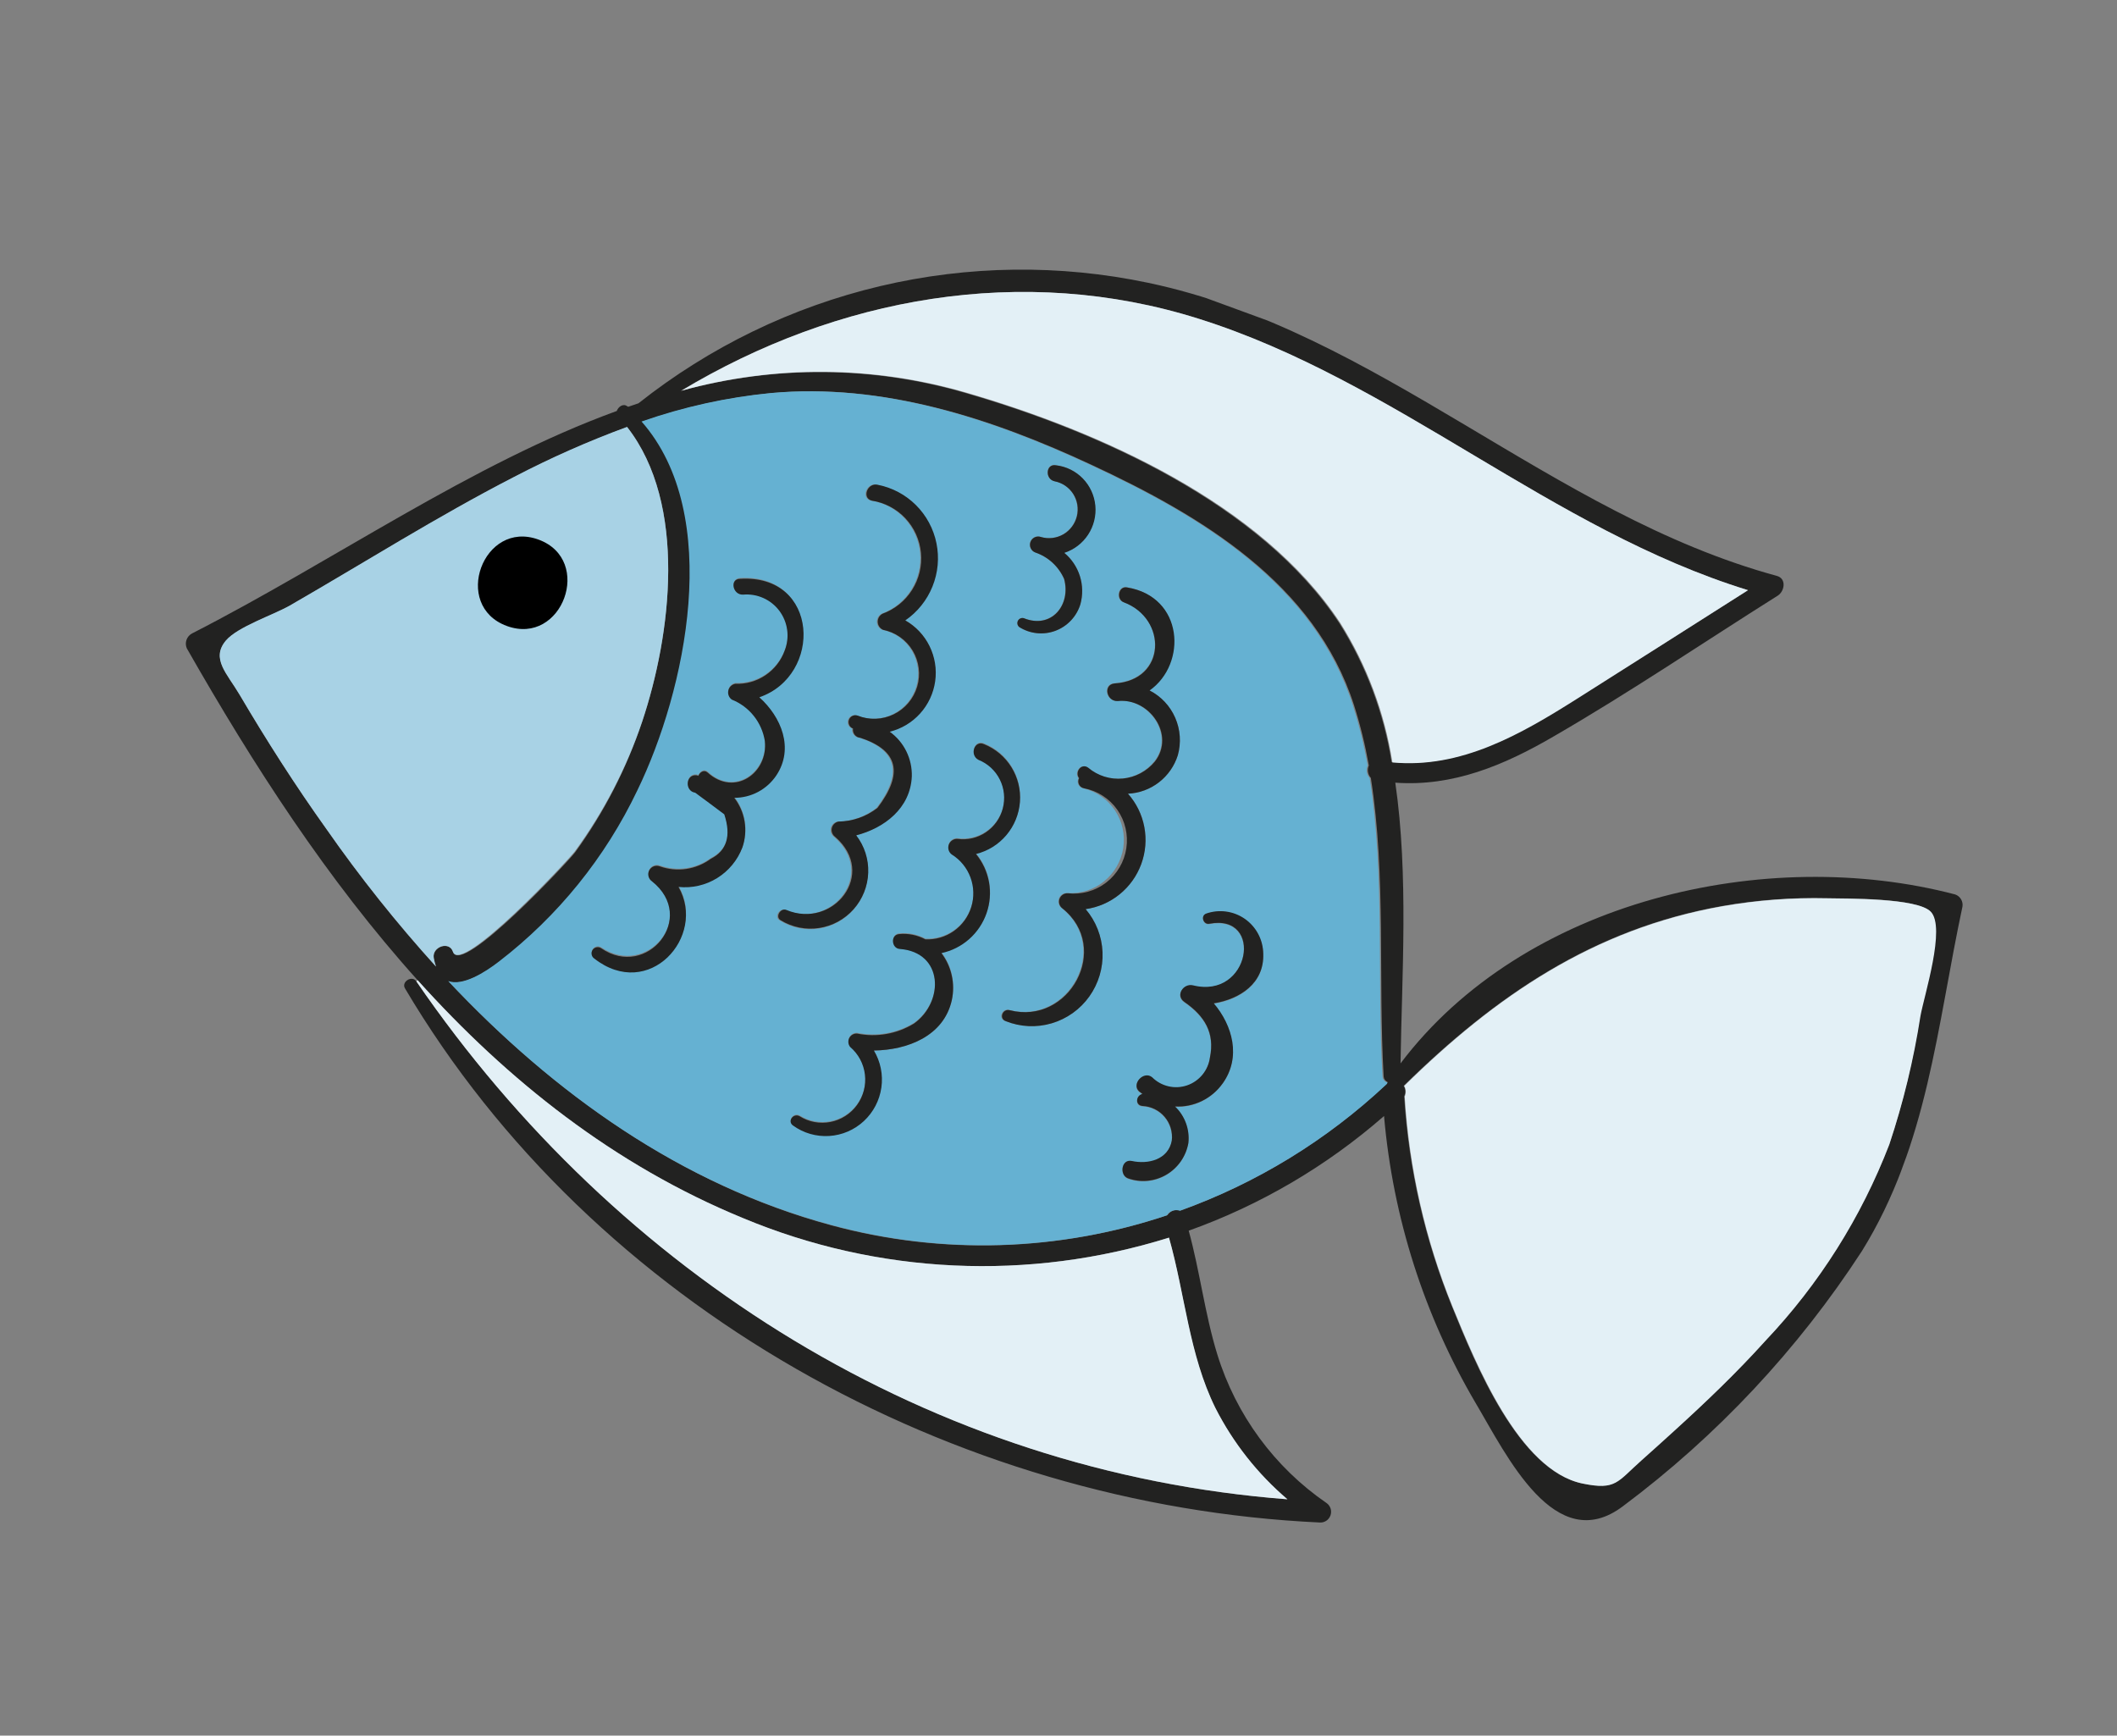
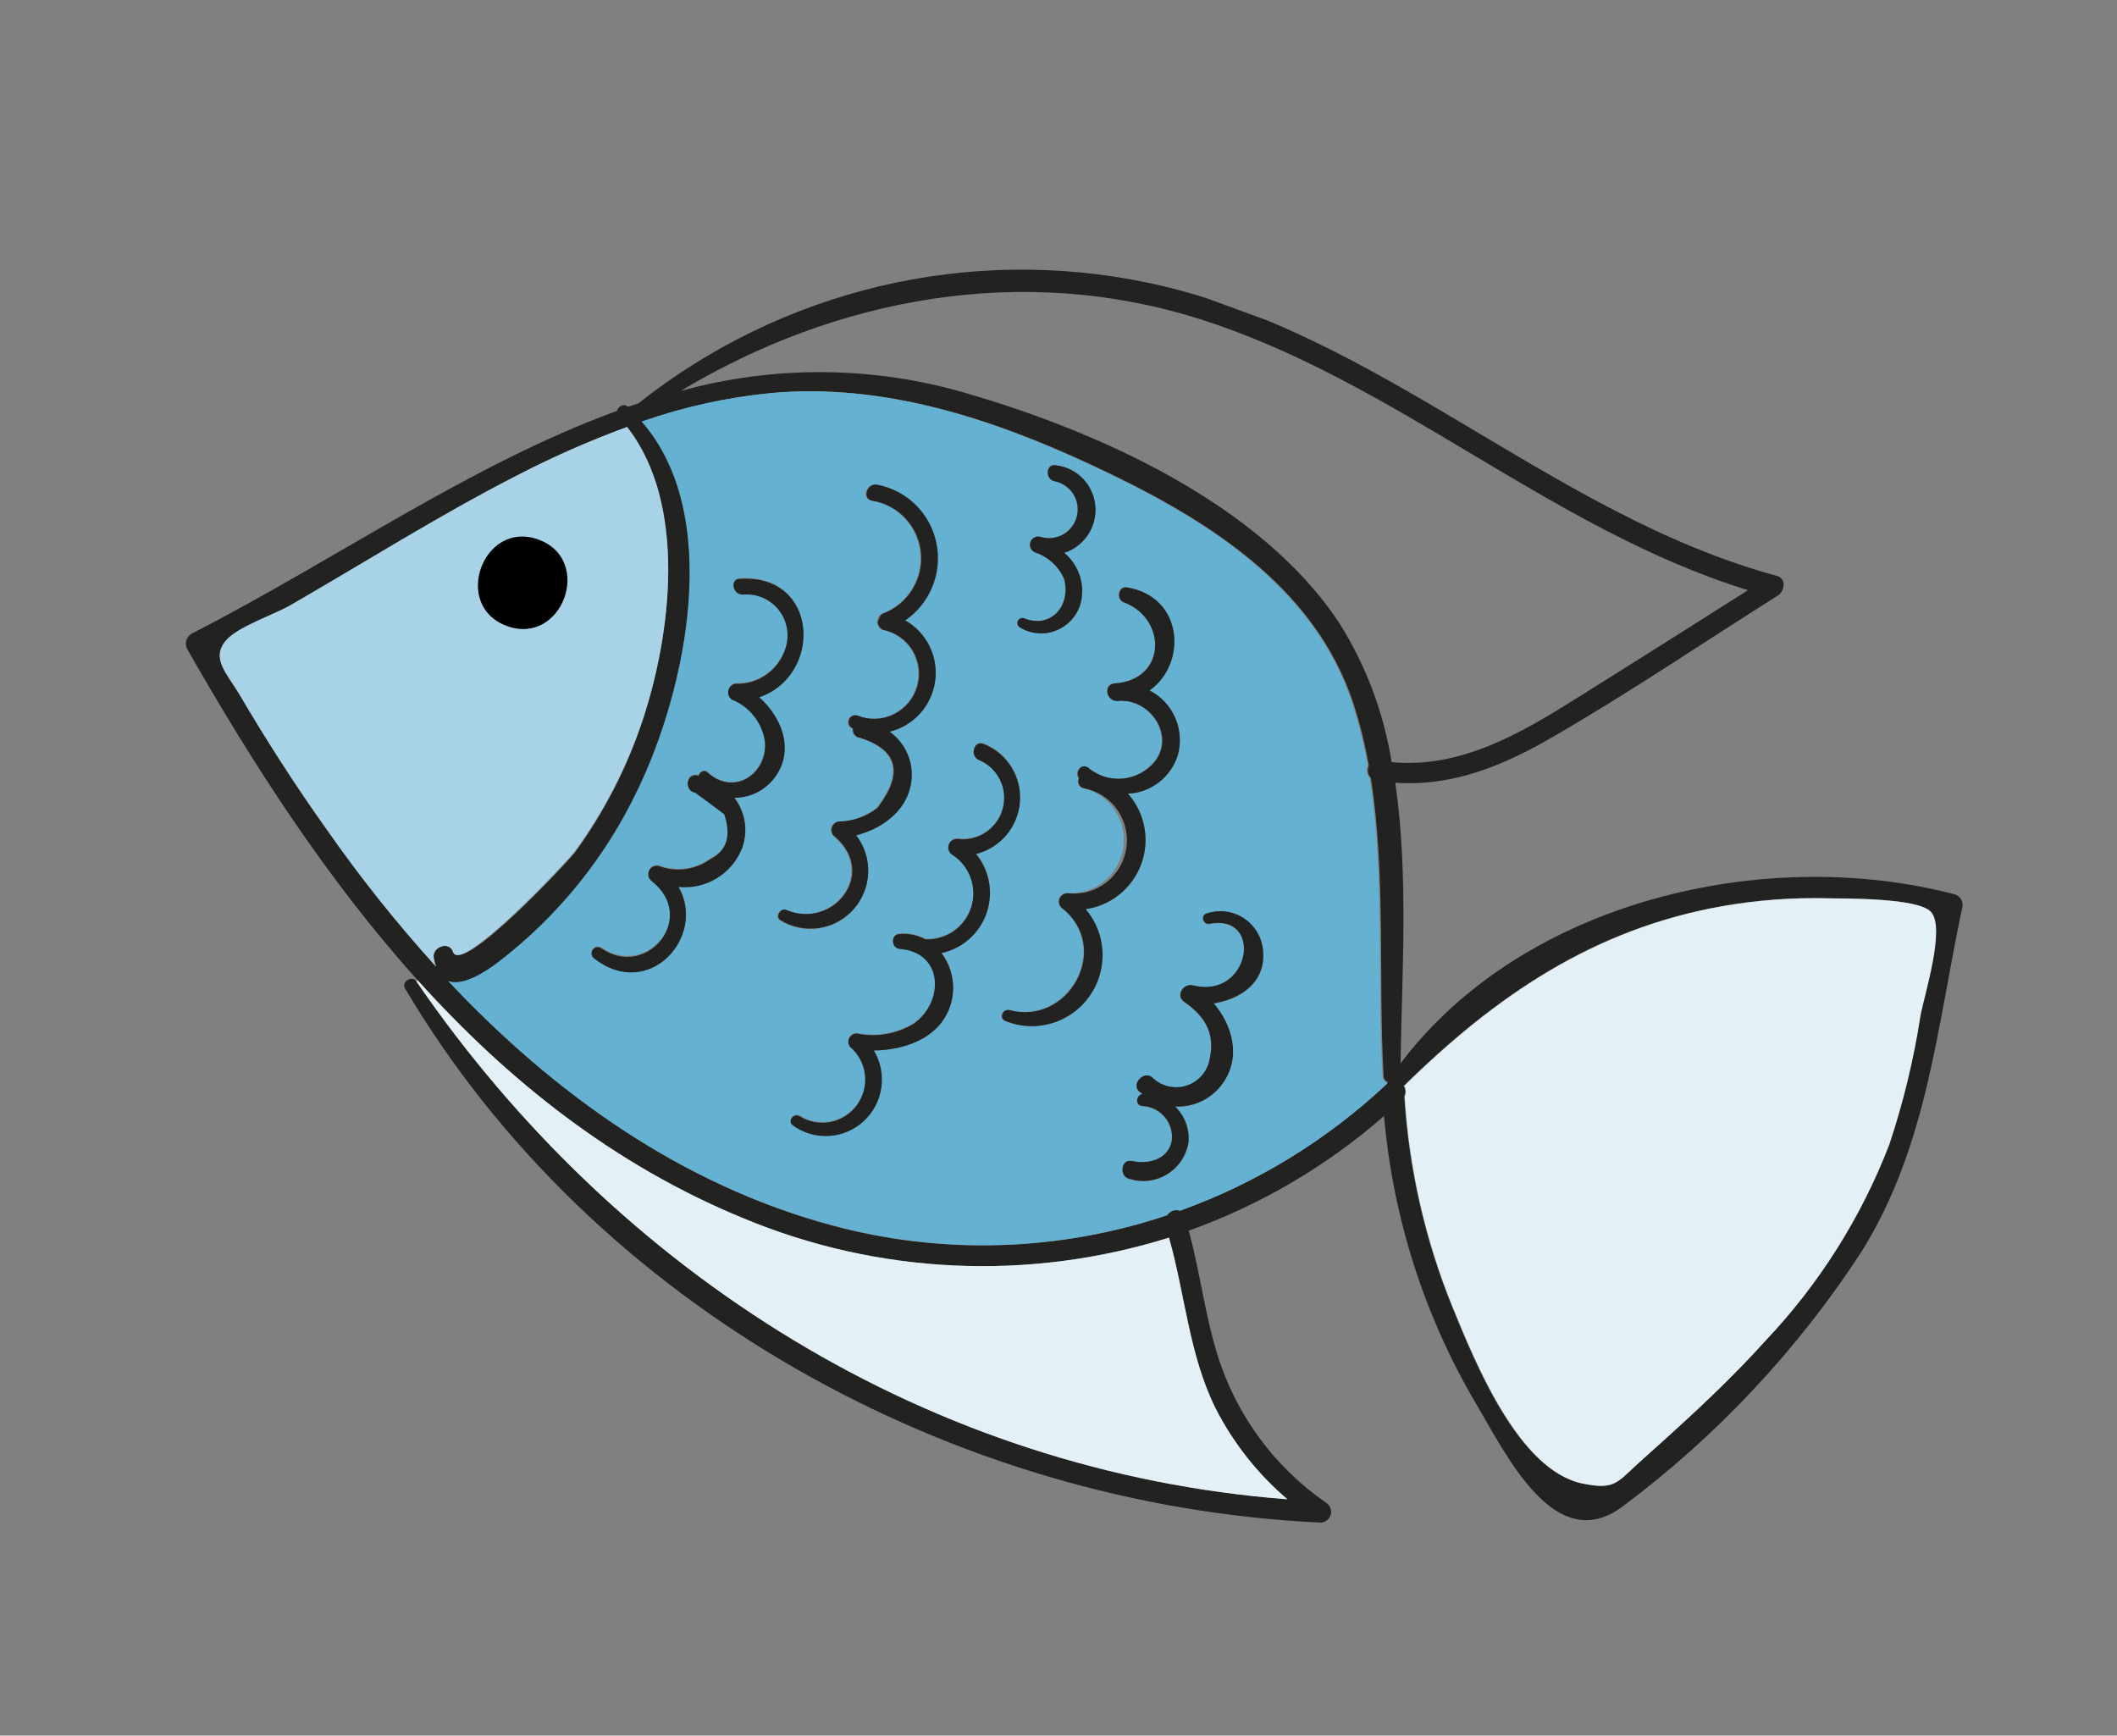
<svg xmlns="http://www.w3.org/2000/svg" width="111" height="91" viewBox="0 0 111 91" fill="none">
  <rect x="0" y="0" width="111" height="91" fill="#808080" stroke="none" />
  <g clip-path="url(#clip0_1_5)">
    <path d="M102.897 47.535C101.56 53.787 101.086 60.017 97.623 65.598C94.266 70.763 90.024 75.291 85.096 78.972C81.541 81.658 78.992 76.291 77.374 73.566C74.674 68.975 73.031 63.832 72.569 58.514C69.558 61.144 66.084 63.183 62.327 64.526C62.916 66.666 63.171 68.885 63.826 71.011C64.808 74.189 66.83 76.937 69.564 78.812C69.662 78.884 69.734 78.986 69.769 79.102C69.804 79.219 69.801 79.344 69.759 79.459C69.717 79.573 69.639 79.671 69.537 79.738C69.434 79.804 69.314 79.835 69.192 79.826C50.002 78.932 31.131 68.545 21.233 51.819C21.031 51.476 21.602 51.125 21.821 51.443C32.416 66.868 48.816 77.171 67.503 78.609C65.942 77.281 64.658 75.656 63.725 73.827C62.316 71.01 62.137 67.877 61.293 64.891C53.938 67.192 46.022 66.825 38.928 63.854C32.202 61.083 26.637 56.659 21.899 51.395C17.161 46.131 13.266 40.087 9.794 33.991C9.732 33.848 9.728 33.687 9.781 33.541C9.835 33.395 9.942 33.275 10.081 33.206C17.525 29.398 24.681 24.335 32.338 21.548C32.417 21.332 32.675 21.127 32.898 21.309L32.945 21.326L33.477 21.145C37.205 18.191 41.531 16.094 46.148 15.002C50.766 13.91 55.563 13.851 60.199 14.827C72.294 17.371 81.316 26.973 93.164 30.194C93.69 30.34 93.567 31.009 93.211 31.231C89.305 33.689 85.468 36.295 81.481 38.6C78.851 40.137 76.161 41.253 73.159 41.036C73.865 45.896 73.499 51.207 73.434 55.755C79.894 47.2 92.599 44.291 102.52 46.898C102.647 46.944 102.754 47.032 102.823 47.148C102.892 47.264 102.918 47.401 102.897 47.535ZM92.568 70.296C95.383 67.325 97.589 63.827 99.061 60.005C99.785 57.808 100.323 55.554 100.667 53.268C100.86 52.18 102.011 48.621 101.209 47.791C100.506 47.065 96.782 47.112 95.783 47.092C93.945 47.048 92.106 47.186 90.293 47.504C83.525 48.698 78.384 52.238 73.6 56.928C73.648 57.011 73.676 57.105 73.68 57.201C73.685 57.298 73.666 57.394 73.625 57.482C73.86 61.27 74.707 64.992 76.133 68.502C77.335 71.466 79.62 77.096 82.963 77.777C84.736 78.142 84.771 77.672 86.051 76.553C86.62 76.04 87.186 75.535 87.758 75.015C89.444 73.516 91.065 71.963 92.568 70.296ZM91.653 30.944C81.312 27.754 73.175 19.964 62.863 16.716C53.606 13.793 43.863 15.592 35.689 20.498C40.603 19.142 45.79 19.183 50.671 20.618C57.565 22.621 66.094 26.405 70.227 32.675C71.623 34.89 72.554 37.369 72.966 39.96C76.565 40.297 79.668 38.488 82.667 36.611C85.666 34.733 88.663 32.84 91.653 30.944ZM72.681 56.852C72.699 56.805 72.714 56.764 72.762 56.736C72.703 56.712 72.652 56.672 72.614 56.62C72.576 56.569 72.554 56.507 72.549 56.443C72.255 51.373 72.684 45.893 71.877 40.788C71.799 40.702 71.747 40.594 71.728 40.478C71.71 40.362 71.725 40.244 71.773 40.136C71.584 39.069 71.325 38.016 70.998 36.984C68.952 30.597 62.977 27.043 57.236 24.372C52.025 21.942 46.324 20.076 40.47 20.608C38.162 20.833 35.889 21.334 33.699 22.101C38.014 26.979 35.99 36.209 33.479 41.44C31.791 44.974 29.291 48.057 26.187 50.435C25.421 51.006 24.27 51.712 23.523 51.461C29.056 57.323 35.72 62.119 43.618 64.253C49.403 65.813 55.523 65.624 61.214 63.712C61.284 63.6 61.39 63.515 61.514 63.471C61.638 63.428 61.773 63.428 61.897 63.471C65.902 62.026 69.572 59.773 72.681 56.852ZM30.151 44.693C31.67 42.602 32.857 40.289 33.67 37.836C35.192 33.286 36.053 26.438 32.883 22.392C30.851 23.139 28.868 24.016 26.947 25.019C22.934 27.085 19.111 29.504 15.205 31.755C14.309 32.263 12.463 32.867 11.847 33.592C11.049 34.542 11.909 35.318 12.568 36.434C13.979 38.83 15.496 41.203 17.115 43.468C18.877 45.993 20.796 48.402 22.862 50.682C22.811 50.535 22.772 50.385 22.745 50.232C22.645 49.651 23.56 49.319 23.755 49.912C24.186 51.19 29.846 45.11 30.151 44.693Z" fill="#222221" />
    <path d="M99.061 60.004C97.589 63.827 95.383 67.325 92.568 70.296C91.065 71.963 89.444 73.516 87.785 75.025C87.22 75.547 86.647 76.05 86.078 76.563C84.788 77.709 84.736 78.142 82.99 77.786C79.647 77.106 77.382 71.483 76.16 68.511C74.734 65.001 73.887 61.279 73.652 57.492C73.693 57.404 73.712 57.308 73.707 57.211C73.703 57.115 73.675 57.021 73.626 56.938C78.397 52.243 83.552 48.708 90.32 47.514C92.133 47.196 93.972 47.058 95.81 47.101C96.809 47.122 100.533 47.075 101.236 47.801C102.038 48.631 100.887 52.19 100.694 53.278C100.34 55.562 99.794 57.812 99.061 60.004Z" fill="#E3F0F6" />
-     <path d="M62.863 16.716C73.175 19.964 81.312 27.754 91.653 30.944C88.67 32.843 85.686 34.741 82.707 36.626C79.729 38.51 76.605 40.311 73.007 39.975C72.6 37.373 71.669 34.885 70.271 32.66C66.151 26.396 57.642 22.619 50.715 20.603C45.834 19.168 40.646 19.127 35.733 20.483C43.863 15.592 53.606 13.793 62.863 16.716Z" fill="#E3F0F6" />
    <path d="M72.755 56.756C72.74 56.797 72.725 56.837 72.674 56.873C69.555 59.793 65.876 62.042 61.863 63.481C61.739 63.438 61.604 63.438 61.48 63.482C61.356 63.526 61.25 63.61 61.18 63.722C55.489 65.621 49.373 65.798 43.596 64.229C35.695 62.102 29.027 57.32 23.501 51.437C24.261 51.716 25.419 50.99 26.165 50.411C29.252 48.036 31.738 44.962 33.417 41.441C35.951 36.233 37.947 26.993 33.638 22.101C35.828 21.334 38.101 20.833 40.408 20.608C46.263 20.076 51.936 21.932 57.175 24.373C62.916 27.044 68.891 30.598 70.937 36.984C71.264 38.017 71.523 39.07 71.711 40.137C71.664 40.244 71.648 40.363 71.667 40.479C71.686 40.594 71.737 40.702 71.816 40.789C72.623 45.894 72.194 51.374 72.488 56.444C72.493 56.518 72.522 56.588 72.57 56.645C72.618 56.701 72.683 56.74 72.755 56.756ZM64.106 56.817C65.083 55.441 64.626 53.794 63.635 52.626C64.993 52.417 66.304 51.586 66.228 50.024C66.224 49.665 66.135 49.312 65.968 48.995C65.801 48.678 65.561 48.406 65.268 48.2C64.975 47.995 64.638 47.863 64.284 47.814C63.93 47.766 63.569 47.802 63.231 47.921C62.928 48.041 63.09 48.514 63.402 48.452C66.281 47.904 65.546 52.428 62.547 51.682C62.043 51.559 61.592 52.207 62.092 52.551C63.157 53.286 63.701 54.176 63.434 55.466C63.389 55.797 63.253 56.109 63.042 56.367C62.83 56.624 62.552 56.818 62.237 56.926C61.923 57.034 61.585 57.052 61.261 56.977C60.938 56.903 60.642 56.739 60.407 56.505C59.969 56.138 59.291 56.863 59.717 57.242L59.897 57.377C59.55 57.449 59.487 57.994 59.902 58.008C60.124 58.018 60.341 58.074 60.54 58.173C60.739 58.271 60.916 58.409 61.06 58.579C61.204 58.749 61.311 58.946 61.375 59.16C61.44 59.373 61.46 59.597 61.435 59.819C61.247 60.832 60.208 61.088 59.334 60.89C58.789 60.775 58.684 61.603 59.131 61.798C59.459 61.916 59.81 61.961 60.157 61.929C60.505 61.897 60.842 61.789 61.144 61.612C61.447 61.436 61.707 61.195 61.907 60.907C62.108 60.619 62.243 60.291 62.304 59.946C62.341 59.593 62.298 59.237 62.176 58.906C62.054 58.574 61.858 58.275 61.602 58.032C62.09 58.058 62.577 57.958 63.016 57.742C63.456 57.526 63.834 57.2 64.113 56.797L64.106 56.817ZM59.142 41.614C59.73 41.588 60.297 41.38 60.765 41.019C61.233 40.658 61.58 40.161 61.757 39.597C61.939 38.94 61.888 38.242 61.613 37.621C61.338 37 60.857 36.495 60.251 36.192C62.226 34.798 62.05 31.282 59.072 30.79C58.615 30.706 58.484 31.418 58.901 31.571C61.221 32.42 61.147 35.661 58.41 35.824C57.798 35.892 57.991 36.783 58.584 36.747C60.217 36.578 61.618 38.518 60.525 39.92C60.318 40.174 60.062 40.384 59.774 40.538C59.486 40.693 59.17 40.788 58.845 40.82C58.52 40.851 58.193 40.818 57.881 40.721C57.57 40.625 57.28 40.467 57.03 40.258C56.671 39.989 56.307 40.484 56.548 40.803C56.522 40.853 56.507 40.91 56.506 40.967C56.505 41.025 56.518 41.081 56.543 41.133C56.568 41.185 56.604 41.23 56.65 41.264C56.695 41.299 56.748 41.323 56.804 41.333C57.48 41.495 58.071 41.905 58.458 42.484C58.846 43.063 59.002 43.768 58.895 44.459C58.789 45.15 58.428 45.776 57.885 46.214C57.341 46.652 56.654 46.869 55.96 46.823C55.866 46.817 55.772 46.842 55.693 46.894C55.614 46.945 55.554 47.022 55.521 47.111C55.489 47.2 55.486 47.297 55.512 47.387C55.539 47.478 55.595 47.557 55.67 47.614C58.261 49.683 56.028 53.758 52.913 52.954C52.537 52.855 52.321 53.405 52.702 53.529C53.47 53.843 54.322 53.889 55.12 53.658C55.919 53.427 56.617 52.933 57.104 52.256C57.591 51.579 57.837 50.758 57.803 49.925C57.77 49.092 57.458 48.296 56.918 47.664C57.571 47.573 58.187 47.305 58.701 46.889C59.215 46.473 59.608 45.925 59.836 45.303C60.065 44.682 60.121 44.01 59.998 43.361C59.876 42.711 59.58 42.107 59.142 41.614ZM45.819 55.08C47.574 55.056 49.488 54.33 49.907 52.436C50.004 52.005 50.007 51.557 49.913 51.125C49.819 50.693 49.633 50.288 49.366 49.937C49.905 49.822 50.407 49.57 50.821 49.204C51.236 48.838 51.549 48.37 51.732 47.848C51.914 47.325 51.959 46.764 51.862 46.22C51.765 45.675 51.529 45.166 51.178 44.741C51.799 44.589 52.357 44.243 52.772 43.753C53.186 43.262 53.435 42.653 53.483 42.013C53.531 41.373 53.375 40.735 53.038 40.191C52.701 39.646 52.2 39.224 51.608 38.985C51.101 38.745 50.822 39.548 51.308 39.803C51.795 39.998 52.194 40.366 52.429 40.836C52.664 41.307 52.719 41.848 52.584 42.358C52.449 42.868 52.132 43.311 51.695 43.604C51.258 43.897 50.729 44.02 50.209 43.949C50.112 43.942 50.015 43.968 49.932 44.021C49.85 44.075 49.788 44.154 49.754 44.246C49.72 44.338 49.717 44.439 49.745 44.533C49.773 44.627 49.831 44.709 49.91 44.767C50.36 45.047 50.705 45.469 50.89 45.968C51.075 46.467 51.089 47.014 50.93 47.523C50.772 48.032 50.449 48.475 50.014 48.781C49.578 49.087 49.054 49.24 48.524 49.215C48.102 48.989 47.623 48.893 47.145 48.939C46.695 48.982 46.741 49.689 47.18 49.719C49.474 49.892 49.522 52.487 47.929 53.629C47.035 54.176 45.969 54.364 44.945 54.154C44.862 54.149 44.779 54.168 44.706 54.209C44.633 54.251 44.574 54.312 44.535 54.387C44.496 54.462 44.48 54.546 44.488 54.629C44.496 54.712 44.529 54.792 44.581 54.857C45.014 55.224 45.291 55.743 45.357 56.309C45.423 56.875 45.272 57.446 44.936 57.906C44.6 58.367 44.103 58.683 43.546 58.791C42.988 58.899 42.411 58.791 41.931 58.488C41.608 58.308 41.27 58.752 41.585 58.975C42.132 59.355 42.792 59.537 43.457 59.491C44.122 59.445 44.752 59.173 45.245 58.72C45.737 58.267 46.062 57.66 46.166 56.999C46.27 56.337 46.148 55.661 45.819 55.08ZM53.442 32.877C53.721 33.053 54.037 33.163 54.365 33.197C54.694 33.232 55.026 33.189 55.336 33.074C55.647 32.958 55.926 32.772 56.154 32.531C56.381 32.289 56.551 31.999 56.648 31.681C56.781 31.195 56.77 30.682 56.618 30.203C56.466 29.724 56.179 29.3 55.791 28.982C56.303 28.816 56.742 28.481 57.038 28.03C57.334 27.58 57.468 27.042 57.418 26.505C57.367 25.969 57.136 25.467 56.762 25.082C56.388 24.698 55.893 24.454 55.361 24.391C54.822 24.278 54.764 25.123 55.289 25.231C55.488 25.27 55.676 25.349 55.844 25.463C56.011 25.578 56.153 25.725 56.262 25.896C56.37 26.068 56.443 26.259 56.476 26.46C56.509 26.661 56.5 26.866 56.452 27.064C56.403 27.262 56.315 27.448 56.193 27.61C56.071 27.773 55.917 27.909 55.741 28.011C55.565 28.113 55.371 28.177 55.17 28.201C54.968 28.226 54.764 28.208 54.57 28.151C54.463 28.112 54.345 28.117 54.241 28.165C54.138 28.214 54.058 28.301 54.018 28.409C53.979 28.517 53.983 28.635 54.031 28.739C54.079 28.843 54.166 28.923 54.273 28.963C54.607 29.077 54.914 29.259 55.174 29.498C55.434 29.738 55.642 30.028 55.785 30.352C56.153 31.722 55.116 32.991 53.674 32.409C53.615 32.394 53.553 32.399 53.497 32.425C53.441 32.45 53.396 32.494 53.369 32.549C53.342 32.604 53.334 32.666 53.347 32.726C53.361 32.785 53.394 32.839 53.442 32.877ZM44.863 43.801C46.338 43.42 47.674 42.376 47.777 40.719C47.796 40.259 47.7 39.802 47.501 39.389C47.301 38.976 47.002 38.619 46.631 38.351C47.246 38.2 47.803 37.867 48.228 37.395C48.653 36.923 48.928 36.334 49.016 35.705C49.104 35.076 49.002 34.435 48.723 33.866C48.443 33.297 48 32.826 47.45 32.514C48.084 32.072 48.575 31.452 48.862 30.732C49.148 30.012 49.217 29.224 49.06 28.466C48.903 27.709 48.526 27.016 47.978 26.473C47.429 25.931 46.733 25.563 45.977 25.417C45.437 25.288 45.125 26.118 45.672 26.249C46.343 26.352 46.961 26.677 47.427 27.173C47.893 27.669 48.18 28.306 48.245 28.986C48.309 29.665 48.145 30.348 47.781 30.925C47.416 31.503 46.871 31.943 46.231 32.176C46.152 32.217 46.086 32.279 46.041 32.356C45.997 32.434 45.975 32.522 45.978 32.611C45.981 32.7 46.01 32.786 46.061 32.859C46.111 32.932 46.182 32.989 46.264 33.023C46.583 33.087 46.886 33.217 47.152 33.404C47.418 33.592 47.642 33.833 47.81 34.113C47.977 34.393 48.085 34.705 48.126 35.029C48.167 35.354 48.14 35.683 48.047 35.997C47.953 36.311 47.796 36.602 47.585 36.852C47.374 37.102 47.113 37.304 46.82 37.448C46.527 37.591 46.207 37.672 45.882 37.684C45.556 37.697 45.232 37.641 44.929 37.52C44.84 37.487 44.742 37.492 44.655 37.532C44.569 37.572 44.502 37.645 44.469 37.735C44.436 37.825 44.44 37.924 44.48 38.01C44.52 38.097 44.593 38.164 44.682 38.196C44.673 38.254 44.676 38.313 44.691 38.37C44.706 38.426 44.732 38.479 44.769 38.525C44.805 38.571 44.85 38.608 44.902 38.635C44.953 38.663 45.01 38.679 45.068 38.683C47.036 39.327 47.338 40.542 45.965 42.356C45.379 42.816 44.658 43.07 43.916 43.078C43.83 43.093 43.751 43.134 43.688 43.194C43.625 43.254 43.581 43.331 43.561 43.416C43.542 43.501 43.547 43.59 43.577 43.672C43.607 43.754 43.66 43.825 43.73 43.876C45.973 45.81 43.633 48.742 41.18 47.713C40.857 47.595 40.574 48.097 40.889 48.258C41.491 48.637 42.208 48.789 42.913 48.688C43.618 48.587 44.266 48.239 44.741 47.705C45.217 47.172 45.49 46.487 45.512 45.773C45.535 45.058 45.305 44.36 44.863 43.801ZM40.681 40.642C41.621 39.223 40.928 37.573 39.786 36.549C43.109 35.411 42.921 30.073 38.808 30.307C38.249 30.333 38.409 31.189 38.97 31.134C39.334 31.102 39.699 31.163 40.032 31.312C40.365 31.461 40.654 31.692 40.873 31.985C41.091 32.278 41.232 32.621 41.282 32.984C41.331 33.347 41.288 33.717 41.156 34.059C40.965 34.59 40.61 35.046 40.143 35.361C39.677 35.675 39.123 35.833 38.562 35.809C38.473 35.825 38.391 35.868 38.326 35.931C38.261 35.994 38.215 36.075 38.196 36.164C38.176 36.253 38.183 36.345 38.216 36.43C38.249 36.514 38.306 36.587 38.38 36.639C38.831 36.819 39.227 37.113 39.531 37.493C39.834 37.873 40.034 38.326 40.11 38.807C40.265 40.467 38.517 41.782 37.109 40.462C36.926 40.295 36.697 40.441 36.626 40.637L36.545 40.608C35.965 40.525 35.884 41.432 36.462 41.52C36.974 41.892 37.475 42.275 37.984 42.654C38.359 43.783 38.122 44.56 37.275 44.986C36.894 45.267 36.451 45.45 35.984 45.519C35.518 45.587 35.042 45.539 34.599 45.379C34.497 45.341 34.385 45.341 34.284 45.38C34.183 45.42 34.099 45.494 34.049 45.591C33.999 45.687 33.985 45.799 34.011 45.904C34.037 46.01 34.1 46.102 34.189 46.164C36.594 48.073 33.934 51.294 31.536 49.679C31.501 49.654 31.462 49.637 31.421 49.627C31.38 49.618 31.337 49.616 31.295 49.623C31.253 49.631 31.213 49.646 31.177 49.669C31.141 49.691 31.109 49.721 31.085 49.755C31.06 49.79 31.042 49.83 31.032 49.871C31.023 49.913 31.021 49.956 31.028 49.998C31.035 50.04 31.05 50.08 31.073 50.116C31.095 50.152 31.124 50.184 31.159 50.208C34.012 52.435 37.065 49.036 35.583 46.46C36.289 46.534 37.002 46.371 37.608 45.997C38.214 45.623 38.681 45.057 38.935 44.39C39.084 43.954 39.123 43.487 39.049 43.033C38.974 42.579 38.788 42.15 38.508 41.787C38.934 41.787 39.355 41.682 39.734 41.483C40.112 41.284 40.438 40.995 40.681 40.642Z" fill="#65B1D2" />
    <path d="M63.727 73.821C64.659 75.652 65.942 77.279 67.503 78.609C48.814 77.178 32.414 66.875 21.832 51.455L21.899 51.395C26.637 56.659 32.202 61.083 38.928 63.854C46.022 66.825 53.938 67.192 61.293 64.891C62.139 67.87 62.349 71.023 63.727 73.821Z" fill="#E3F0F6" />
    <path d="M63.643 52.605C64.633 53.774 65.085 55.435 64.113 56.797C63.832 57.195 63.454 57.516 63.016 57.728C62.578 57.941 62.094 58.038 61.609 58.011C61.865 58.254 62.061 58.553 62.183 58.885C62.305 59.217 62.349 59.573 62.311 59.925C62.25 60.271 62.115 60.599 61.915 60.887C61.714 61.175 61.454 61.415 61.152 61.592C60.849 61.768 60.513 61.876 60.165 61.908C59.817 61.941 59.467 61.896 59.139 61.778C58.681 61.61 58.796 60.755 59.341 60.87C60.195 61.06 61.257 60.805 61.442 59.799C61.468 59.577 61.447 59.353 61.383 59.139C61.318 58.926 61.211 58.728 61.067 58.559C60.924 58.389 60.747 58.251 60.548 58.152C60.349 58.054 60.131 57.998 59.909 57.987C59.502 57.953 59.557 57.429 59.904 57.356L59.725 57.221C59.306 56.823 59.977 56.117 60.414 56.485C60.649 56.719 60.945 56.883 61.269 56.957C61.592 57.032 61.93 57.014 62.245 56.906C62.559 56.798 62.838 56.604 63.049 56.346C63.261 56.088 63.396 55.777 63.441 55.446C63.708 54.156 63.164 53.266 62.099 52.531C61.613 52.191 62.05 51.539 62.554 51.662C65.553 52.408 66.288 47.883 63.41 48.432C63.097 48.494 62.935 48.02 63.238 47.901C63.576 47.782 63.937 47.745 64.291 47.794C64.645 47.842 64.983 47.975 65.276 48.18C65.568 48.386 65.808 48.658 65.975 48.975C66.142 49.292 66.231 49.645 66.236 50.004C66.292 51.559 65.005 52.384 63.643 52.605Z" fill="#222221" />
    <path d="M61.757 39.597C61.58 40.161 61.233 40.658 60.765 41.019C60.297 41.38 59.73 41.588 59.142 41.614C59.581 42.107 59.877 42.71 60 43.359C60.123 44.009 60.068 44.681 59.84 45.303C59.612 45.924 59.221 46.473 58.707 46.889C58.194 47.306 57.577 47.575 56.925 47.667C57.462 48.296 57.773 49.09 57.809 49.92C57.844 50.75 57.6 51.568 57.118 52.245C56.636 52.922 55.941 53.417 55.147 53.652C54.353 53.887 53.504 53.848 52.736 53.541C52.359 53.404 52.571 52.867 52.947 52.967C56.062 53.77 58.294 49.695 55.704 47.626C55.628 47.57 55.573 47.49 55.546 47.4C55.519 47.309 55.522 47.212 55.555 47.123C55.587 47.034 55.648 46.958 55.727 46.906C55.806 46.854 55.9 46.829 55.994 46.835C56.707 46.916 57.425 46.716 57.996 46.277C58.567 45.837 58.947 45.194 59.056 44.48C59.165 43.767 58.995 43.041 58.581 42.453C58.167 41.865 57.541 41.463 56.836 41.33C56.78 41.319 56.727 41.296 56.681 41.261C56.636 41.226 56.599 41.181 56.575 41.13C56.55 41.078 56.537 41.021 56.538 40.964C56.539 40.906 56.554 40.85 56.58 40.799C56.339 40.48 56.703 39.985 57.062 40.254C57.311 40.464 57.599 40.621 57.91 40.719C58.221 40.816 58.547 40.85 58.872 40.82C59.196 40.79 59.511 40.696 59.8 40.543C60.088 40.39 60.344 40.182 60.552 39.93C61.645 38.528 60.255 36.577 58.61 36.757C58.018 36.792 57.825 35.901 58.437 35.834C61.174 35.671 61.207 32.438 58.928 31.581C58.511 31.428 58.644 30.71 59.099 30.8C62.07 31.29 62.253 34.808 60.278 36.202C60.877 36.509 61.351 37.014 61.62 37.633C61.89 38.251 61.938 38.945 61.757 39.597Z" fill="#222221" />
    <path d="M49.907 52.436C49.488 54.33 47.574 55.056 45.819 55.08C46.17 55.662 46.309 56.348 46.213 57.022C46.117 57.697 45.792 58.318 45.293 58.781C44.794 59.244 44.152 59.519 43.475 59.561C42.798 59.603 42.128 59.409 41.579 59.011C41.264 58.788 41.602 58.345 41.926 58.525C42.406 58.827 42.982 58.935 43.54 58.827C44.098 58.719 44.595 58.403 44.931 57.943C45.267 57.482 45.417 56.911 45.351 56.346C45.285 55.78 45.008 55.261 44.575 54.893C44.523 54.828 44.491 54.749 44.483 54.665C44.474 54.582 44.491 54.498 44.529 54.423C44.568 54.349 44.627 54.287 44.7 54.246C44.773 54.204 44.856 54.185 44.94 54.191C45.963 54.4 47.029 54.213 47.924 53.665C49.517 52.523 49.468 49.928 47.175 49.755C46.736 49.725 46.683 49.015 47.14 48.976C47.617 48.929 48.096 49.025 48.519 49.251C49.049 49.276 49.573 49.123 50.008 48.817C50.444 48.511 50.766 48.069 50.925 47.56C51.083 47.05 51.069 46.504 50.884 46.005C50.699 45.506 50.355 45.083 49.904 44.803C49.825 44.745 49.767 44.663 49.739 44.569C49.711 44.475 49.714 44.375 49.748 44.282C49.782 44.19 49.845 44.111 49.927 44.058C50.009 44.004 50.106 43.979 50.204 43.985C50.724 44.056 51.252 43.934 51.689 43.64C52.127 43.347 52.443 42.904 52.578 42.394C52.713 41.884 52.658 41.343 52.423 40.873C52.188 40.402 51.79 40.035 51.303 39.84C50.816 39.585 51.095 38.782 51.602 39.021C52.195 39.261 52.696 39.682 53.032 40.227C53.369 40.771 53.525 41.409 53.477 42.049C53.429 42.69 53.18 43.299 52.766 43.789C52.352 44.279 51.794 44.625 51.172 44.777C51.523 45.202 51.759 45.712 51.856 46.256C51.953 46.8 51.908 47.361 51.726 47.884C51.544 48.407 51.23 48.874 50.816 49.24C50.401 49.606 49.9 49.859 49.36 49.973C49.623 50.319 49.808 50.718 49.902 51.144C49.996 51.569 49.998 52.01 49.907 52.436Z" fill="#222221" />
    <path d="M56.648 31.681C56.551 31.999 56.381 32.289 56.154 32.531C55.926 32.772 55.647 32.958 55.336 33.074C55.026 33.189 54.694 33.232 54.365 33.197C54.037 33.163 53.721 33.053 53.442 32.877C53.394 32.838 53.361 32.783 53.348 32.723C53.336 32.662 53.345 32.599 53.374 32.544C53.404 32.489 53.451 32.446 53.508 32.423C53.565 32.399 53.628 32.396 53.687 32.414C55.129 32.996 56.166 31.727 55.798 30.357C55.656 30.033 55.448 29.743 55.188 29.503C54.927 29.264 54.621 29.082 54.286 28.968C54.179 28.928 54.092 28.848 54.045 28.744C53.997 28.64 53.992 28.521 54.032 28.414C54.071 28.306 54.151 28.219 54.255 28.17C54.358 28.122 54.477 28.117 54.584 28.156C54.778 28.213 54.982 28.23 55.183 28.206C55.384 28.182 55.579 28.117 55.755 28.016C55.931 27.914 56.084 27.778 56.206 27.615C56.328 27.452 56.416 27.267 56.465 27.069C56.514 26.871 56.522 26.666 56.489 26.465C56.457 26.264 56.384 26.073 56.275 25.901C56.166 25.73 56.024 25.583 55.857 25.468C55.69 25.354 55.501 25.275 55.302 25.236C54.778 25.128 54.831 24.296 55.374 24.396C55.907 24.459 56.401 24.703 56.775 25.087C57.149 25.472 57.381 25.974 57.431 26.51C57.481 27.047 57.348 27.584 57.052 28.035C56.756 28.485 56.316 28.821 55.805 28.987C56.189 29.306 56.473 29.73 56.623 30.208C56.772 30.686 56.781 31.197 56.648 31.681Z" fill="#222221" />
-     <path d="M47.809 40.715C47.732 42.382 46.369 43.417 44.895 43.797C45.326 44.355 45.549 45.048 45.524 45.755C45.499 46.463 45.228 47.14 44.759 47.669C44.289 48.199 43.651 48.547 42.954 48.654C42.257 48.761 41.546 48.62 40.943 48.255C40.629 48.094 40.917 47.578 41.235 47.71C43.688 48.739 46.028 45.807 43.784 43.873C43.715 43.822 43.661 43.751 43.632 43.669C43.602 43.587 43.596 43.498 43.616 43.413C43.636 43.328 43.68 43.251 43.743 43.191C43.806 43.131 43.885 43.09 43.97 43.075C44.709 43.066 45.426 42.814 46.01 42.357C47.379 40.557 47.115 39.341 45.113 38.684C45.055 38.68 44.998 38.664 44.947 38.637C44.895 38.609 44.85 38.572 44.814 38.526C44.778 38.48 44.751 38.428 44.736 38.371C44.721 38.315 44.718 38.255 44.727 38.198C44.638 38.165 44.565 38.098 44.526 38.011C44.486 37.925 44.482 37.826 44.515 37.736C44.547 37.647 44.614 37.574 44.701 37.533C44.787 37.493 44.886 37.489 44.975 37.521C45.277 37.642 45.601 37.698 45.927 37.685C46.252 37.673 46.572 37.592 46.865 37.449C47.159 37.306 47.419 37.103 47.63 36.853C47.842 36.603 47.999 36.312 48.092 35.998C48.185 35.684 48.212 35.355 48.171 35.031C48.13 34.706 48.023 34.394 47.855 34.114C47.687 33.835 47.463 33.593 47.197 33.406C46.931 33.218 46.629 33.088 46.309 33.025C46.227 32.991 46.157 32.934 46.106 32.861C46.056 32.788 46.027 32.701 46.023 32.612C46.02 32.523 46.042 32.435 46.087 32.358C46.132 32.281 46.198 32.218 46.277 32.177C46.917 31.944 47.462 31.504 47.826 30.926C48.191 30.349 48.354 29.666 48.29 28.987C48.226 28.308 47.938 27.67 47.472 27.174C47.006 26.679 46.389 26.354 45.717 26.25C45.17 26.119 45.482 25.29 46.022 25.418C46.78 25.566 47.477 25.936 48.024 26.481C48.572 27.026 48.947 27.723 49.101 28.482C49.256 29.242 49.183 30.031 48.892 30.751C48.602 31.471 48.106 32.09 47.467 32.529C48.017 32.84 48.461 33.311 48.74 33.88C49.02 34.449 49.122 35.09 49.034 35.719C48.945 36.349 48.671 36.937 48.245 37.409C47.82 37.881 47.264 38.214 46.649 38.365C47.02 38.63 47.32 38.983 47.522 39.393C47.724 39.803 47.823 40.257 47.809 40.715Z" fill="#222221" />
+     <path d="M47.809 40.715C47.732 42.382 46.369 43.417 44.895 43.797C45.326 44.355 45.549 45.048 45.524 45.755C45.499 46.463 45.228 47.14 44.759 47.669C44.289 48.199 43.651 48.547 42.954 48.654C42.257 48.761 41.546 48.62 40.943 48.255C40.629 48.094 40.917 47.578 41.235 47.71C43.688 48.739 46.028 45.807 43.784 43.873C43.715 43.822 43.661 43.751 43.632 43.669C43.602 43.587 43.596 43.498 43.616 43.413C43.636 43.328 43.68 43.251 43.743 43.191C43.806 43.131 43.885 43.09 43.97 43.075C44.709 43.066 45.426 42.814 46.01 42.357C47.379 40.557 47.115 39.341 45.113 38.684C45.055 38.68 44.998 38.664 44.947 38.637C44.895 38.609 44.85 38.572 44.814 38.526C44.778 38.48 44.751 38.428 44.736 38.371C44.721 38.315 44.718 38.255 44.727 38.198C44.638 38.165 44.565 38.098 44.526 38.011C44.486 37.925 44.482 37.826 44.515 37.736C44.547 37.647 44.614 37.574 44.701 37.533C44.787 37.493 44.886 37.489 44.975 37.521C45.277 37.642 45.601 37.698 45.927 37.685C46.252 37.673 46.572 37.592 46.865 37.449C47.159 37.306 47.419 37.103 47.63 36.853C47.842 36.603 47.999 36.312 48.092 35.998C48.185 35.684 48.212 35.355 48.171 35.031C48.13 34.706 48.023 34.394 47.855 34.114C47.687 33.835 47.463 33.593 47.197 33.406C46.931 33.218 46.629 33.088 46.309 33.025C46.227 32.991 46.157 32.934 46.106 32.861C46.056 32.788 46.027 32.701 46.023 32.612C46.132 32.281 46.198 32.218 46.277 32.177C46.917 31.944 47.462 31.504 47.826 30.926C48.191 30.349 48.354 29.666 48.29 28.987C48.226 28.308 47.938 27.67 47.472 27.174C47.006 26.679 46.389 26.354 45.717 26.25C45.17 26.119 45.482 25.29 46.022 25.418C46.78 25.566 47.477 25.936 48.024 26.481C48.572 27.026 48.947 27.723 49.101 28.482C49.256 29.242 49.183 30.031 48.892 30.751C48.602 31.471 48.106 32.09 47.467 32.529C48.017 32.84 48.461 33.311 48.74 33.88C49.02 34.449 49.122 35.09 49.034 35.719C48.945 36.349 48.671 36.937 48.245 37.409C47.82 37.881 47.264 38.214 46.649 38.365C47.02 38.63 47.32 38.983 47.522 39.393C47.724 39.803 47.823 40.257 47.809 40.715Z" fill="#222221" />
    <path d="M39.813 36.559C40.962 37.585 41.648 39.233 40.708 40.652C40.465 41.016 40.136 41.314 39.75 41.52C39.365 41.725 38.935 41.832 38.499 41.83C38.78 42.193 38.966 42.622 39.041 43.076C39.115 43.53 39.076 43.997 38.926 44.433C38.672 45.1 38.206 45.666 37.6 46.04C36.993 46.415 36.281 46.577 35.575 46.503C37.069 49.106 34.017 52.505 31.151 50.251C31.081 50.202 31.034 50.126 31.02 50.041C31.006 49.956 31.026 49.869 31.076 49.798C31.126 49.728 31.202 49.681 31.287 49.666C31.371 49.652 31.458 49.672 31.528 49.722C33.916 51.364 36.586 48.116 34.181 46.207C34.092 46.145 34.028 46.053 34.003 45.947C33.977 45.842 33.99 45.73 34.041 45.634C34.091 45.537 34.175 45.463 34.276 45.423C34.377 45.384 34.489 45.384 34.59 45.422C35.033 45.582 35.51 45.63 35.976 45.562C36.443 45.493 36.886 45.31 37.267 45.029C38.11 44.602 38.346 43.824 37.976 42.697C37.466 42.318 36.966 41.935 36.454 41.564C35.876 41.475 35.956 40.568 36.537 40.651L36.617 40.68C36.689 40.484 36.918 40.338 37.101 40.505C38.521 41.792 40.29 40.522 40.102 38.85C40.025 38.369 39.826 37.916 39.522 37.536C39.219 37.156 38.823 36.862 38.372 36.682C38.298 36.63 38.241 36.558 38.208 36.473C38.175 36.388 38.168 36.296 38.188 36.207C38.207 36.118 38.252 36.037 38.317 35.974C38.383 35.911 38.465 35.868 38.554 35.852C39.114 35.876 39.669 35.718 40.135 35.404C40.602 35.089 40.957 34.633 41.147 34.102C41.279 33.76 41.323 33.39 41.273 33.027C41.224 32.664 41.083 32.321 40.865 32.028C40.646 31.735 40.357 31.504 40.024 31.355C39.691 31.206 39.326 31.145 38.962 31.177C38.41 31.205 38.251 30.349 38.8 30.351C42.968 30.09 43.136 35.421 39.813 36.559Z" fill="#222221" />
    <path d="M32.878 22.383C30.846 23.13 28.864 24.007 26.943 25.01C22.929 27.075 19.107 29.495 15.201 31.745C14.305 32.253 12.459 32.858 11.843 33.583C11.044 34.533 11.905 35.309 12.564 36.424C13.974 38.82 15.492 41.194 17.111 43.459C18.872 45.984 20.792 48.393 22.858 50.673C22.807 50.526 22.767 50.376 22.741 50.223C22.641 49.642 23.556 49.31 23.75 49.903C24.177 51.133 29.836 45.053 30.142 44.636C31.658 42.563 32.848 40.27 33.67 37.836C35.194 33.279 36.053 26.438 32.878 22.383Z" fill="#A8D2E5" />
    <path d="M28.235 28.291C25.337 27.229 23.67 31.757 26.576 32.821C29.481 33.886 31.14 29.355 28.235 28.291Z" fill="black" />
  </g>
  <defs>
    <clipPath id="clip0_1_5">
      <rect width="94" height="61" fill="white" transform="translate(21.888 0.478) rotate(20.12)" />
    </clipPath>
  </defs>
</svg>